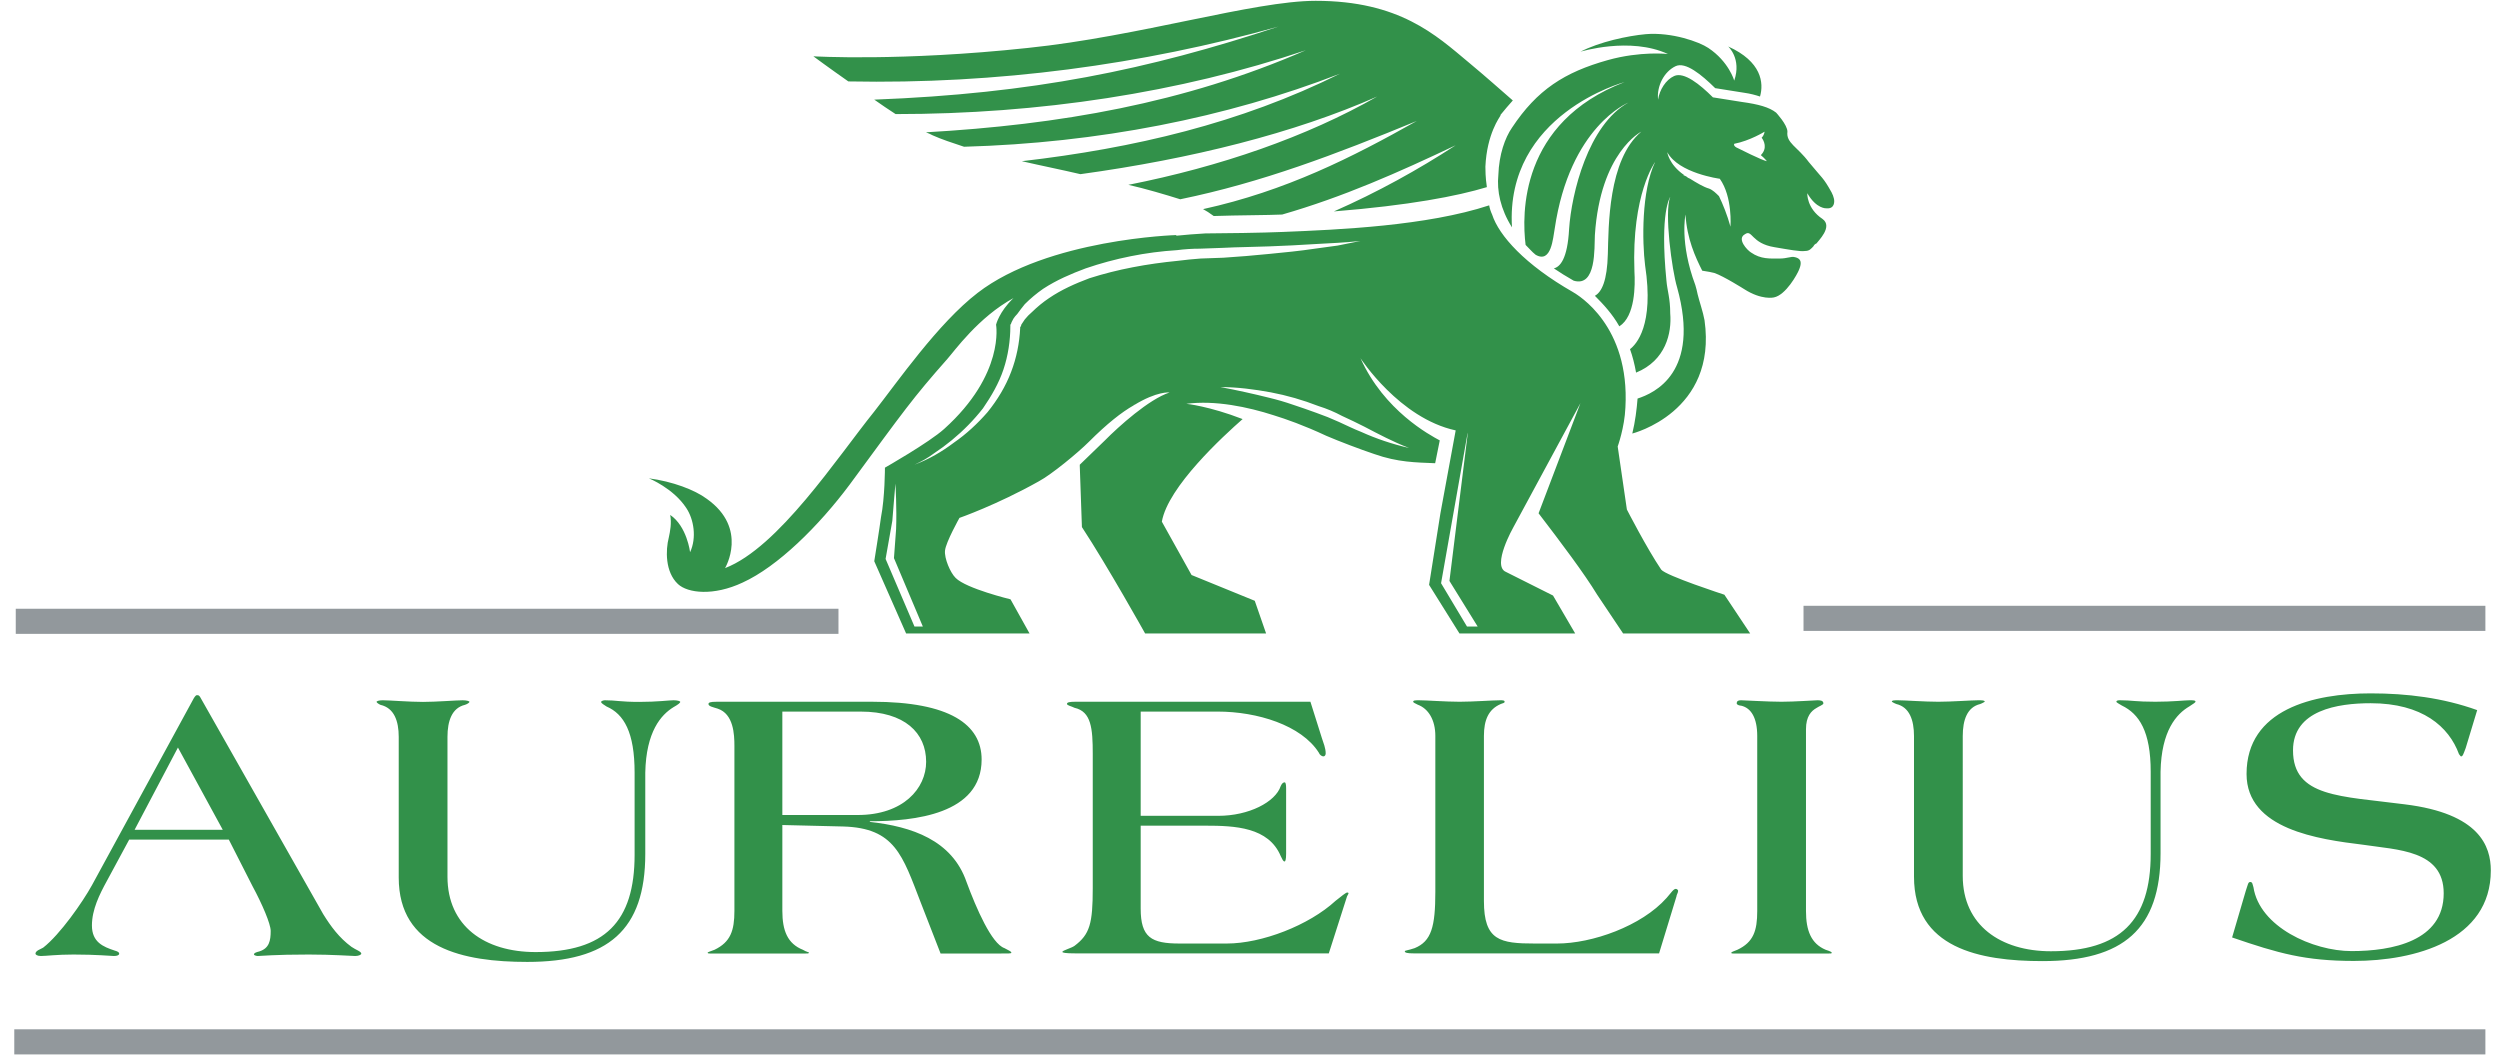
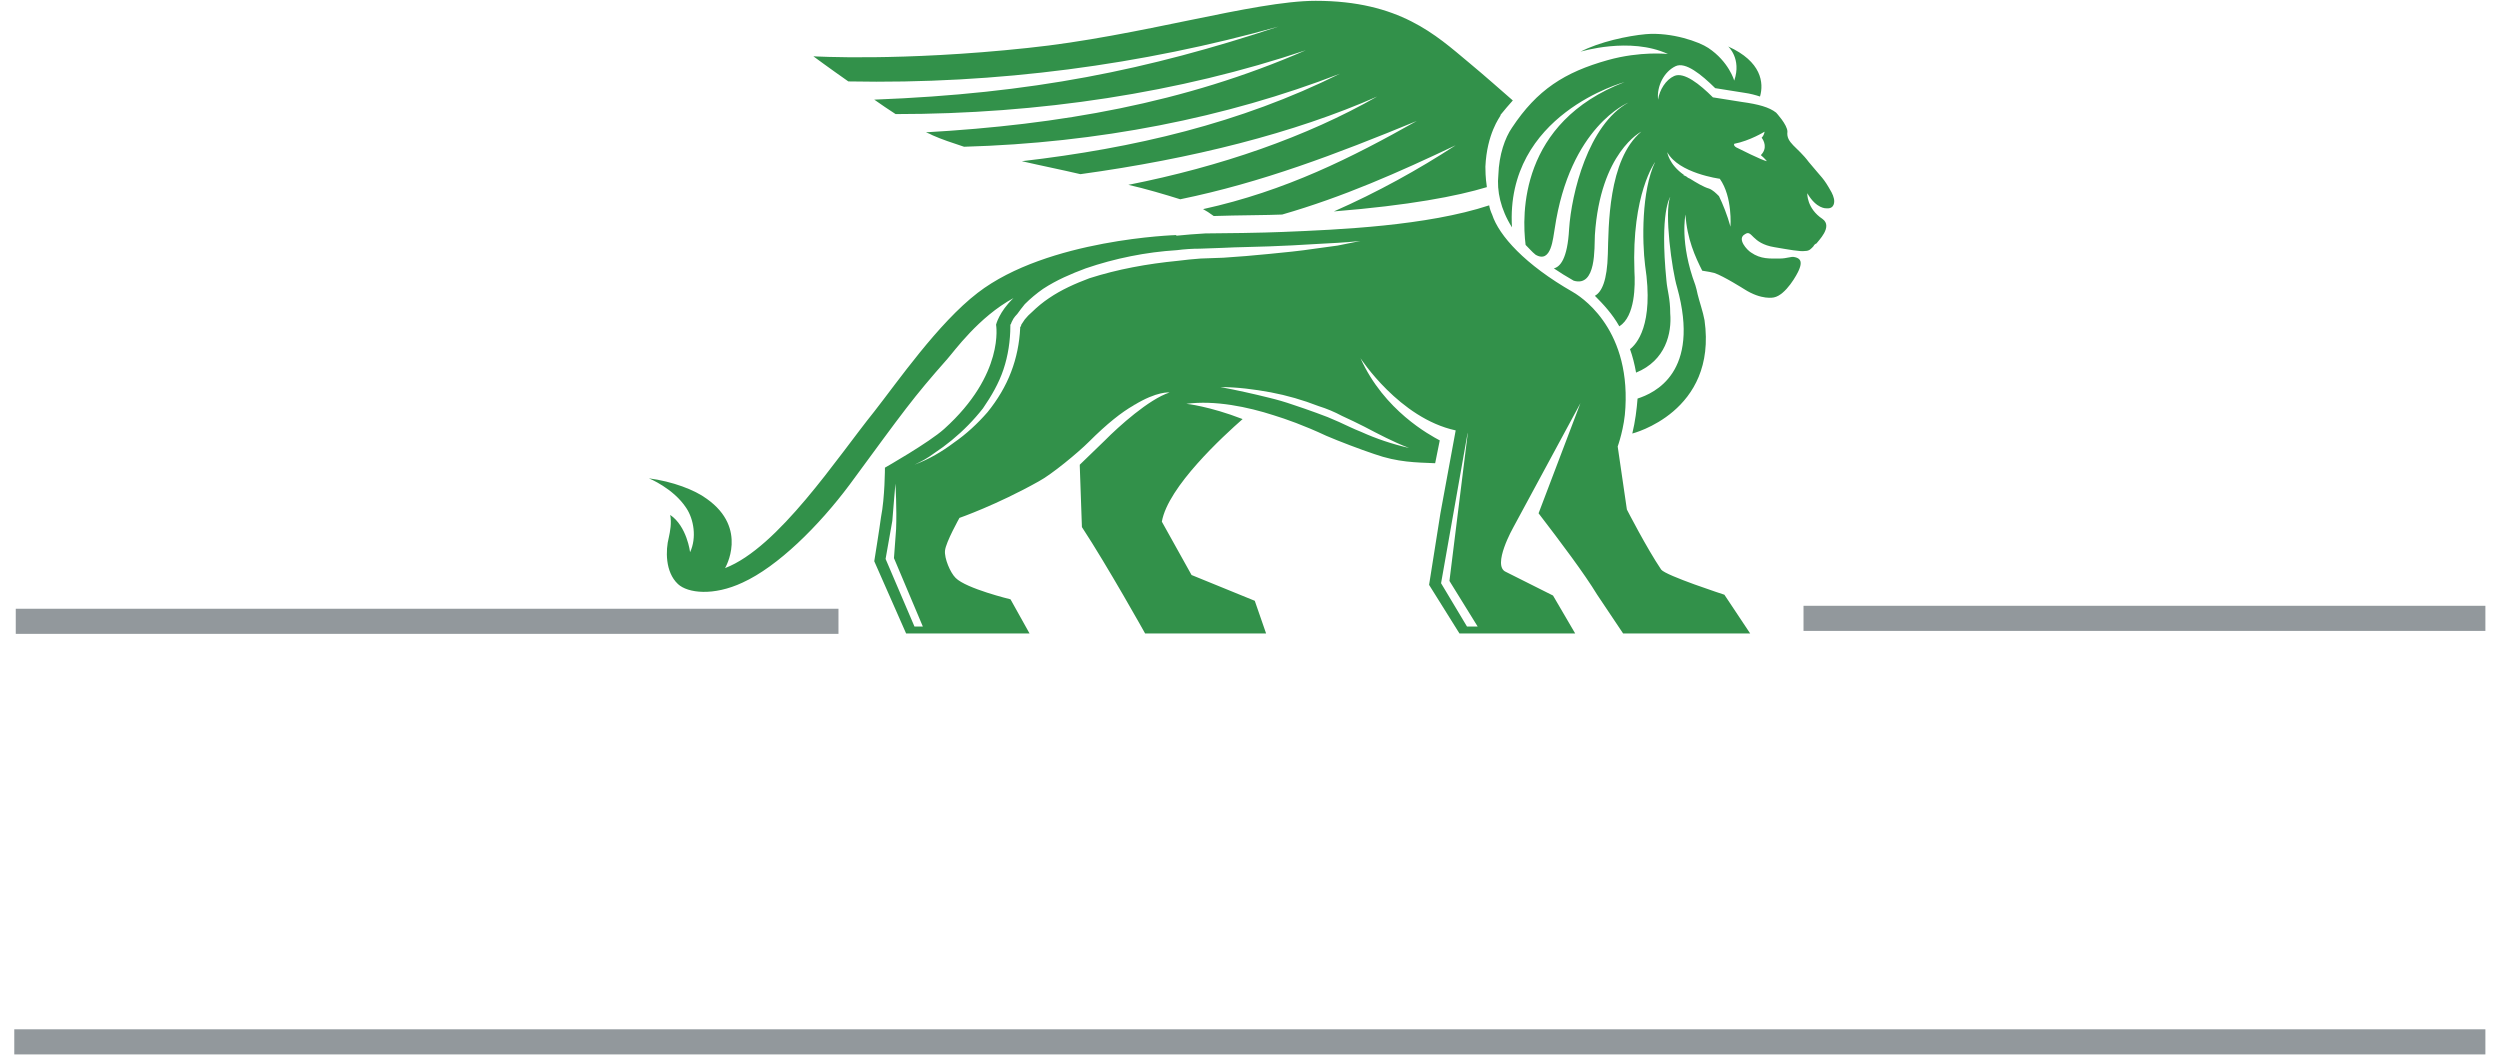
<svg xmlns="http://www.w3.org/2000/svg" version="1.2" viewBox="0 0 1523 643" width="1523" height="643">
  <title>einladung_zur_hauptversammlung-1-pdf-svg</title>
  <defs>
    <clipPath clipPathUnits="userSpaceOnUse" id="cp1">
      <path d="m-3683.27-6806.01h5521.91v7802.13h-5521.91z" />
    </clipPath>
  </defs>
  <style>
		.s0 { fill: #32914a } 
		.s1 { fill: none;stroke: #92989c;stroke-width: 15.3 } 
	</style>
  <g id="Clip-Path: Page 1" clip-path="url(#cp1)">
    <g id="Page 1">
      <path id="Path 9" fill-rule="evenodd" class="s0" d="m812.6 128.8c26.4-11.6 51.5-25.5 74.2-40.3-35.2 16.7-68.6 31.5-105.7 42.2-8.4 0.4-27.4 0.4-41.7 0.9q-3.8-2.8-6.5-4.2c50.5-11.1 90.8-31.5 130.2-53.7-49.6 20.4-94.5 37.5-144.1 47.7-8.9-2.8-21.4-6.5-31.6-8.8 56.1-11.1 108.5-29.2 151.6-53.8-50.5 22.3-113.1 38-180.8 47.3-12-2.8-23.6-5.1-35.7-7.9 68.2-7.9 133.1-23.1 193.8-53.3-69.5 26.9-147.4 42.2-229 44.5-7-2.3-13.9-4.6-19-6.9q-1.9-1-4.2-1.9c80.7-4.6 157.2-17.6 231.4-50-77 25.9-162.3 38.9-249.9 38.9q-6.5-4.2-13-8.8c96.4-3.7 166.4-18.1 246.2-44.5-83 23.2-171.1 35.2-262 33.4-12-8.4-21.3-15.3-21.3-15.3 0 0 53.3 3.2 130.7-5.1 67.7-7 137.7-28.7 175.3-28.7 51 0 73.2 20.8 93.2 37.5 10.6 8.8 19.4 16.7 26.9 23.2q-3.7 4.1-7.5 8.8v0.4c-0.4 0.9-8.3 11.1-9.2 31.1 0 1.8 0 6.5 0.9 12.5-18.1 5.5-47.3 11.1-93.2 14.8zm300-1.9c0 0-6 0.5-11.6-9.2 0 0-0.5 9.2 9.3 15.7 6.5 4.7-2.8 13.5-3.7 14.9-1 0.4-1.4 0.9-1.9 1.8-1.4 1.4-2.3 2.8-5.1 2.8-2.8 0.5-10.2-0.9-18.5-2.3-14.4-2.3-13.5-11.1-18.1-7.9-5.1 2.8 1.4 9.7 3.7 11.1 6 4.2 11.6 3.7 17.6 3.7 4.2 0 7-1.4 8.8-0.9 5.1 0.9 4.2 4.6 2.8 7.9-0.9 2.3-7.9 15.3-15.3 16.7 0 0-7.4 1.8-18.1-5.1 0 0-12.5-7.9-18.1-9.8-1.8-0.4-3.7-0.9-7.4-1.4-4.2-8.3-9.3-19.4-10.2-34.2 0 0-3.7 17.1 6 43 0.5 1.9 1 3.3 1.4 5.6 1 4.2 3.3 10.7 4.2 15.8 7.9 56-44 69-44 69 1.8-7.4 2.7-14.8 3.2-21.3 10.2-3.3 38.5-15.8 24.1-67.7-3.2-10.6-7.9-45.8-4.2-55.1 0 0-6.5 8.8-2.3 51 0.5 6 2.3 10.6 2.3 19.9 1 12-2.7 28.7-20.8 36.1q-1.4-7.9-3.7-14.3c3.7-2.8 14.8-14.4 9.2-51-1.8-14.4-2.3-45.4 6.1-63 0 0-14.4 19.4-12.6 66.7 0.5 8.3 0.5 27.3-9.2 33.4-4.2-7.5-9.8-13.5-14.9-18.6 4.2-2.3 7.5-9.2 7.9-25.5 0.5-16.2 0-57.4 20.4-74.5 0 0-25 12.5-28.3 63-0.4 7.8 1 31.9-12.9 27.8q-6.5-3.7-12.1-7.5c3.7-0.9 8.3-5.5 9.3-24 1.4-21.4 11.6-63.5 36.1-77 0 0-35.7 14.4-44.9 77-1 5.1-1.9 21.3-11.6 15.7-2.3-1.8-4.2-4.2-6.1-6-2.3-18.5-3.7-74.6 60.3-99.2 0 0-72.8 19.5-68.6 88.5-7-11.1-9.3-22.2-8.3-31.9 0.4-12.5 4.1-22.7 8.3-28.8 15.3-23.1 32-33.8 58.4-41.2 20-5.6 36.6-3.7 36.6-3.7-23.1-10.7-53.3-1.4-53.3-1.4 11.6-6 28.8-9.7 39.9-10.7 15.8-1.3 32.5 4.7 38 8.4 12.5 8.3 15.8 19.9 15.8 19.9 4.6-13.4-3.7-20.8-3.7-20.8 20.4 9.2 21.8 22.2 19.4 30.5-2.7-0.9-6-1.8-9.7-2.3l-17.6-2.8c-8.4-8.3-18.1-16.2-24.1-13.4-7 3.3-11.6 12.1-10.7 20.4 0.9-6 4.7-12.1 9.8-14.4 6-2.7 15.7 5.1 23.6 13l17.6 2.8c10.2 1.4 16.7 3.2 20.9 6.5 0 0 6.9 7.4 6.9 11.6-0.9 6.9 6.1 9.2 13 18.5 8.4 10.2 8.8 9.3 13.9 18.5q1 1.9 1.4 3.7c0.5 1.9 0.5 6.5-4.6 6zm-58.4 11.2c0 0 1.4-18.1-6.5-29.2 0 0-25.1-3.3-32-16.2 0 0 0.9 7.4 10.2 13.9h-0.5c0 0 0.9 0.4 1.9 0.9q0.9 0.9 2.3 1.4c3.7 2.3 8.3 5.1 11.6 6 2.3 0.9 4.2 2.8 6 4.6 2.3 4.7 5.1 11.6 7 18.6zm22.2-39.9c0 0-1.4-1.8-3.7-3.7 4.2-4.2 1.9-8.8 0.5-10.6q1.4-1.4 1.8-3.7c0 0-8.8 5.5-18.5 7.4 0 0-0.9 1.4 2.3 2.7 0 0 14.8 7.5 17.6 7.9zm-10.2 287.7h-77.4l-15.8-23.6c-7.9-13-22.2-32-35.7-49.6l25.5-67.1-40.8 75.5c0 0-13.4 23.6-4.6 27.3l28.7 14.4 13.5 23.1h-70.5l-18.5-29.6 6.9-43.6 9.3-50.5c-34.3-7.4-58-44-58-44 14.4 32 42.2 46.8 48.3 50.1l-2.8 13.9c-11.6-0.5-22.7-0.5-37.1-5.6-8.4-2.8-21.8-7.9-29.2-11.1-13.9-6.5-24.6-10.2-32-12.5-15.8-5.1-35.7-9.3-53.3-7 0 0 13.9 1.4 34.3 9.3-11.6 10.2-45.5 41.2-49.2 62.5l18.1 32.5 38.5 15.7 6.9 19.9h-73.7c0 0-22.7-40.7-38.5-64.8l-1.3-37.1v-0.9c0 0 10.6-10.2 15.3-14.8 8.3-8.4 26.8-25.1 39.4-29.2 0 0-7.5-1-21.8 7.8q0.4-0.4 0.4-0.4-0.4 0-0.4 0.4c-7.4 4.2-16.3 11.2-27.4 22.3-6.5 6.5-22.7 19.9-30.6 24.1-25.5 14.3-48.2 22.2-48.2 22.2 0 0-8.3 14.8-8.8 19.9-0.5 4.7 3.2 13.5 6.5 16.7 6.5 6.5 33.4 13 33.4 13l11.6 20.8h-75.2l-19.4-44c0 0 3.2-19.9 4.1-26.8 2.4-12.1 2.4-30.2 2.4-30.2 0 0 26.9-15.3 36.1-23.6 37.1-33.4 31.6-63.5 31.6-63.5 0 0 1.8-7.8 10.6-16.2-21.3 11.6-36.1 32.4-40.3 37.1-21.3 24.1-26 31-59.4 76.4-19 25.5-44 50.1-65.3 59.8-17.7 8.3-33.4 6.5-39.4 0.9-7.9-7.4-7.5-20.8-5.6-28.2 0.9-4.2 1.8-8.8 0.9-13.9 10.2 6.9 12.1 22.7 12.1 22.7 4.1-8.8 2.3-20-2.3-26.9-7.9-12.1-22.8-18.1-22.8-18.1 14.4 1.9 27.9 7 35.3 12.5 25.5 18.1 11.1 42.2 11.1 42.2 32.5-12.5 68.2-67.2 90.9-95.4 13.9-17.7 38.9-53.8 63-72.3 42.7-32.9 121-35.2 121-35.2v0.4q8.8-0.9 17.7-1.4c9.7 0 35.7-0.4 47.2-0.9 34.4-1.4 87.7-3.7 125.7-16.2q0.5 2.8 1.8 5.6c4.2 12.9 20 30.5 49.2 47.2 3.2 1.9 34.8 20.4 32 70.4-0.5 12.1-4.7 23.7-4.7 23.7l5.6 38.4c0 0 12.1 23.6 20.9 36.6 2.8 3.7 38.5 15.3 38.5 15.3zm-248.6-132.5q-6.9-3.7-14.3-6-14.4-5.6-29.2-8.4c-9.8-1.8-20.4-3.2-30.6-3.2q14.8 2.8 29.6 6.5 7.5 1.8 14.4 4.2 7 2.3 14.4 5 6.9 2.4 13.9 5.6c4.2 1.9 8.8 4.2 13.4 6q13.9 6.3 29.2 9.8c-9.7-3.7-18.5-8.4-27.3-13q-6.5-3.3-13.5-6.5zm-72.3-96.4q13.9-0.9 27.8-2.3c9.3-0.9 18.6-1.8 27.9-3.2q6.9-1 13.9-1.9 6.9-1.4 13.9-2.8c-9.3 1-18.6 1.4-27.8 1.9q-14 0.9-27.9 1.4c-9.7 0.4-19 0.4-28.2 0.9l-14 0.5q-6.9 0-13.9 0.9-14.3 0.9-28.2 3.7-14 2.8-27.4 7.4c-8.8 3.3-17.6 7-26 12.5q-6 4.2-11.1 9.3-2.3 2.8-4.6 6-1.4 1.4-2.3 2.8-0.5 0.9-1 1.9l-0.4 0.9c0 0.4 0 0.4-0.5 0.9v0.9c0 8.8-1.4 18.1-4.2 26.4-2.8 8.4-7.4 16.3-12.5 23.7q-8.3 10.6-19 19.4-5.1 4.2-10.7 7.9c-3.7 2.8-7.8 5.1-12 7 8.8-3.3 16.7-7.9 24.1-13.5 7.4-5.1 14.4-11.6 20.4-18.5 6-7.4 11.1-15.8 14.4-24.6 3.2-8.3 5.1-17.6 5.5-26.8v-0.5l0.5-0.5q0-0.9 0.5-1.4 0.9-1.3 1.8-2.7 1.9-2.4 4.6-4.7 4.7-4.6 10.2-8.3c7.5-5.1 15.8-8.8 24.6-12.1 17.2-5.5 35.3-8.8 53.8-10.6q7-0.9 13.9-1.4zm-183.1 224.7l-17.6-41.7c0 0 0.9-11.6 1.3-17.6 0.5-12.5-0.4-27.8-0.4-27.8 0 0-1.4 15.8-1.9 22.7-0.9 5.1-4.1 23.2-4.1 23.2l17.6 41.2zm338 0l-17.2-27.8 11.1-89.4v-0.9l-16.2 91.7 15.8 26.4z" />
      <path id="Path 12" class="s1" d="m9.6 378.5h501.2" />
-       <path id="Path 13" fill-rule="evenodd" class="s0" d="m78.7 511.5l-13.5 25c-4.6 8.4-9.2 17.6-9.2 27.3 0 10.2 6.9 13 13.9 15.3 1.8 0.5 2.7 1 2.7 1.9 0 0.9-1.3 1.4-3.2 1.4-1.4 0-10.7-0.9-24.6-0.9-10.2 0-16.7 0.9-19.9 0.9-2.3 0-3.3-0.9-3.3-1.4 0-1.9 3.3-2.8 4.7-3.7 10.2-7.9 24.1-27.8 29.7-38l62.1-114c0.9-1.4 1.4-1.8 1.8-1.8h0.5c0.9 0 1.4 0.9 1.9 1.8l74.6 131.6c4.6 7.4 9.7 14.4 17.2 19.9 2.7 1.9 6 2.8 6 4.2 0 0.5-1.4 1.4-3.7 1.4-1.9 0-13.9-0.9-28.3-0.9-20.9 0-29.2 0.9-31.1 0.9-0.9 0-2.3-0.5-2.3-0.9 0-1 1.4-1.4 3.3-1.9 6-1.9 6.9-6.5 6.9-12.5 0-4.2-5.1-16.2-11.1-27.3l-14.4-28.3zm29.7-56.1l-26.4 50.1h53.7zm164.2 78.7c0 30.1 22.7 45.9 53.7 45.9 42.2 0 60.3-18.5 60.3-59.3v-50c0-24.6-6.5-35.7-17.1-40.3-1.4-1-3.3-1.9-3.3-2.8 0-0.5 1.4-1 2.3-1 7 0 9.3 1 20.9 1 11.1 0 18.1-1 20.9-1 2.3 0 4.1 0.5 4.1 1q0 0.9-4.1 3.2c-7.5 4.6-16.7 14.8-17.2 39.9v49.5c0 46.4-22.7 65.8-71.9 65.8-38.9 0-78.3-8.3-78.3-51.4v-85.7c0-9.7-2.8-17.6-11.1-19.5-1-0.4-2.4-1.4-2.4-1.8 0-0.5 1.4-1 3.8-1 4.1 0 16.2 1 24.5 1 7.9 0 20.4-1 24.1-1 2.4 0 4.2 0.5 4.2 1 0 0.4-1.4 1.4-2.8 1.8-7.9 1.9-10.6 9.8-10.6 19.5zm204 20.8c0 12.1 3.2 20 12.5 23.7 2.3 1.4 3.7 1.4 3.7 1.8 0 0.5-0.9 0.5-2.8 0.5h-57c-0.9 0-1.9 0-1.9-0.5 0-0.4 1.9-0.9 4.2-1.8 9.7-4.7 12.1-11.6 12.1-23.7v-100.5c0-7-0.5-19.5-10.2-22.7-2.8-0.9-5.6-1.4-5.6-2.8 0-0.9 0.9-1.4 5.1-1.4h94.6c47.3 0 66.7 13.9 66.7 35.2 0 33.4-41.2 37.6-68.1 37.6v0.4c25.5 2.8 50.1 11.1 58.9 36.6 6 16.2 15.3 37.6 23.1 40.3 2.4 1.4 4.2 1.9 4.2 2.8 0 0.5-0.9 0.5-9.7 0.5h-33.4l-12.1-31.1c-11.1-28.7-15.7-45.4-47.2-46.3l-37.1-0.9zm0-58.4h45.9c27.8 0 41.7-16.2 41.7-32.4 0-17.6-13-30.6-39.9-30.6h-47.7zm218.3 0.5h47.3c18.6 0 34.8-8.4 38-18.1q1-2.3 2.4-2.3 0.9 0 0.9 3.7v39.8c0 3.7-0.5 4.7-0.9 4.7-1 0-1.4-1.4-2.4-3.3-7.4-17.6-27.8-18.5-45.9-18.5h-39.4v50.5c0 17.6 6.5 21.3 23.7 21.3h28.7c21.4 0 50.1-11.1 66.3-26 3.3-2.7 6.5-5.1 7-5.1q0.9 0 0.9 0.5c0 0.5-0.5 0.9-0.9 1.9l-11.1 34.7h-154.4c-6.1 0-7.9-0.4-7.9-0.9 0-0.9 5.5-2.3 7.4-3.7 9.3-7 11.1-13.5 11.1-35.2v-81.6c0-15.7-0.9-25.9-11.1-28.2-1.9-1-4.6-1.4-4.6-2.4 0-0.9 1.4-1.3 5.1-1.3h143.2l7 22.2c0.9 2.8 2.3 6 2.3 9.3 0 0.9-0.5 1.8-1.4 1.8-0.9 0-2.3-0.9-2.8-2.3-10.6-16.7-37.5-25-61.6-25h-46.9zm209.1 51.9c0 24.1 9.8 25.9 31.1 25.9h13.4c21.4 0 51.5-10.6 66.8-27.8 2.8-3.2 4.2-5.5 5.6-5.5 0.4 0 1.4 0.4 1.4 1.3 0 1-1 2.4-1 3.3l-10.6 34.7h-149.3c-4.2 0-5.6-0.4-5.6-1.3 0-0.5 1.9-0.5 6-1.9 10.2-4.2 12.6-13 12.6-34.3v-95c0-9.7-4.2-16.6-10.7-19-1.9-0.9-2.8-1.4-2.8-1.8 0-0.9 1.4-0.9 3.7-0.9 4.2 0 16.3 0.9 24.6 0.9 7.9 0 20.4-0.9 24.6-0.9 1.8 0 2.8 0 2.8 0.9 0 0.9-1.4 0.9-2.4 1.4-7.4 3.2-10.2 9.7-10.2 19.4zm166.5-100.5c0-11.1-3.7-17.1-9.8-18.5-0.9 0-2.7-0.5-2.7-1.4 0-1 0.4-1.9 2.7-1.9 1.9 0 16.3 0.9 24.6 0.9 7.9 0 20.4-0.9 21.8-0.9 1.4 0 3.7 0 3.7 1.9 0 0.9-2.8 1.8-4.2 2.8-3.2 1.8-6.4 5.1-6.4 12.9v110.8c0 12 3.2 19.9 12 23.6 2.8 0.9 3.7 1.4 3.7 1.8 0 0.5-0.4 0.5-2.8 0.5h-56.5c-1.4 0-1.9 0-1.9-0.5 0-0.4 1.4-0.9 3.7-1.8 9.8-4.6 12.1-11.6 12.1-23.6zm125.2 85.2c0 30.1 23.1 45.9 53.7 45.9 42.2 0 60.8-18.6 60.8-59.3v-50.1c0-24.5-7-35.2-17.6-40.3-1.4-0.9-3.3-1.8-3.3-2.3 0-0.9 1.4-0.9 2.3-0.9 7 0 9.3 0.9 21.4 0.9 10.6 0 18-0.9 20.8-0.9 2.3 0 3.7 0 3.7 0.9q0 0.5-3.7 2.8c-7.9 4.6-17.1 14.8-17.6 39.8v49.6c0 46.3-22.7 65.8-71.9 65.8-38.4 0-78.3-7.9-78.3-51.4v-85.7c0-9.8-2.8-17.6-10.7-19.5-1.4-0.5-2.8-1.4-2.8-1.4 0-0.9 1.4-0.9 3.8-0.9 4.1 0 16.2 0.9 24.5 0.9 7.9 0 20.4-0.9 24.1-0.9 2.4 0 4.2 0 4.2 0.9 0 0-1.4 0.9-2.8 1.4-7.9 1.9-10.6 9.7-10.6 19.5zm306.4-77.9c-1.4 3.7-1.8 5.1-2.8 5.1-0.4 0-0.4-0.4-1.3-1.4-6.1-16.7-22.3-31-53.8-31-20 0-47.3 4.2-47.3 28.7 0 28.7 29.2 27.8 68.1 32.9 45.5 5.6 52.4 25.5 52.4 40.3 0 42.6-46.3 55.1-83.4 55.1-29.7 0-45.9-4.6-74.2-14.3l8.3-28.3c1.4-4.1 1.4-5.5 2.8-5.5 1.4 0 1.4 1.8 1.9 3.2 3.7 24.1 36.1 38.9 59.8 38.9 24.6 0 56.1-6 56.1-35.2 0-26.4-28.3-26.4-49.2-29.6-26.9-3.3-70.9-9.3-70.9-43.1 0-39.4 40.8-49.1 75.6-49.1 22.2 0 44 2.7 64.9 10.2z" />
      <path id="Path 14" class="s1" d="m1098.7 376.7h415.4m-1505.4 258h1505.4" />
    </g>
  </g>
</svg>